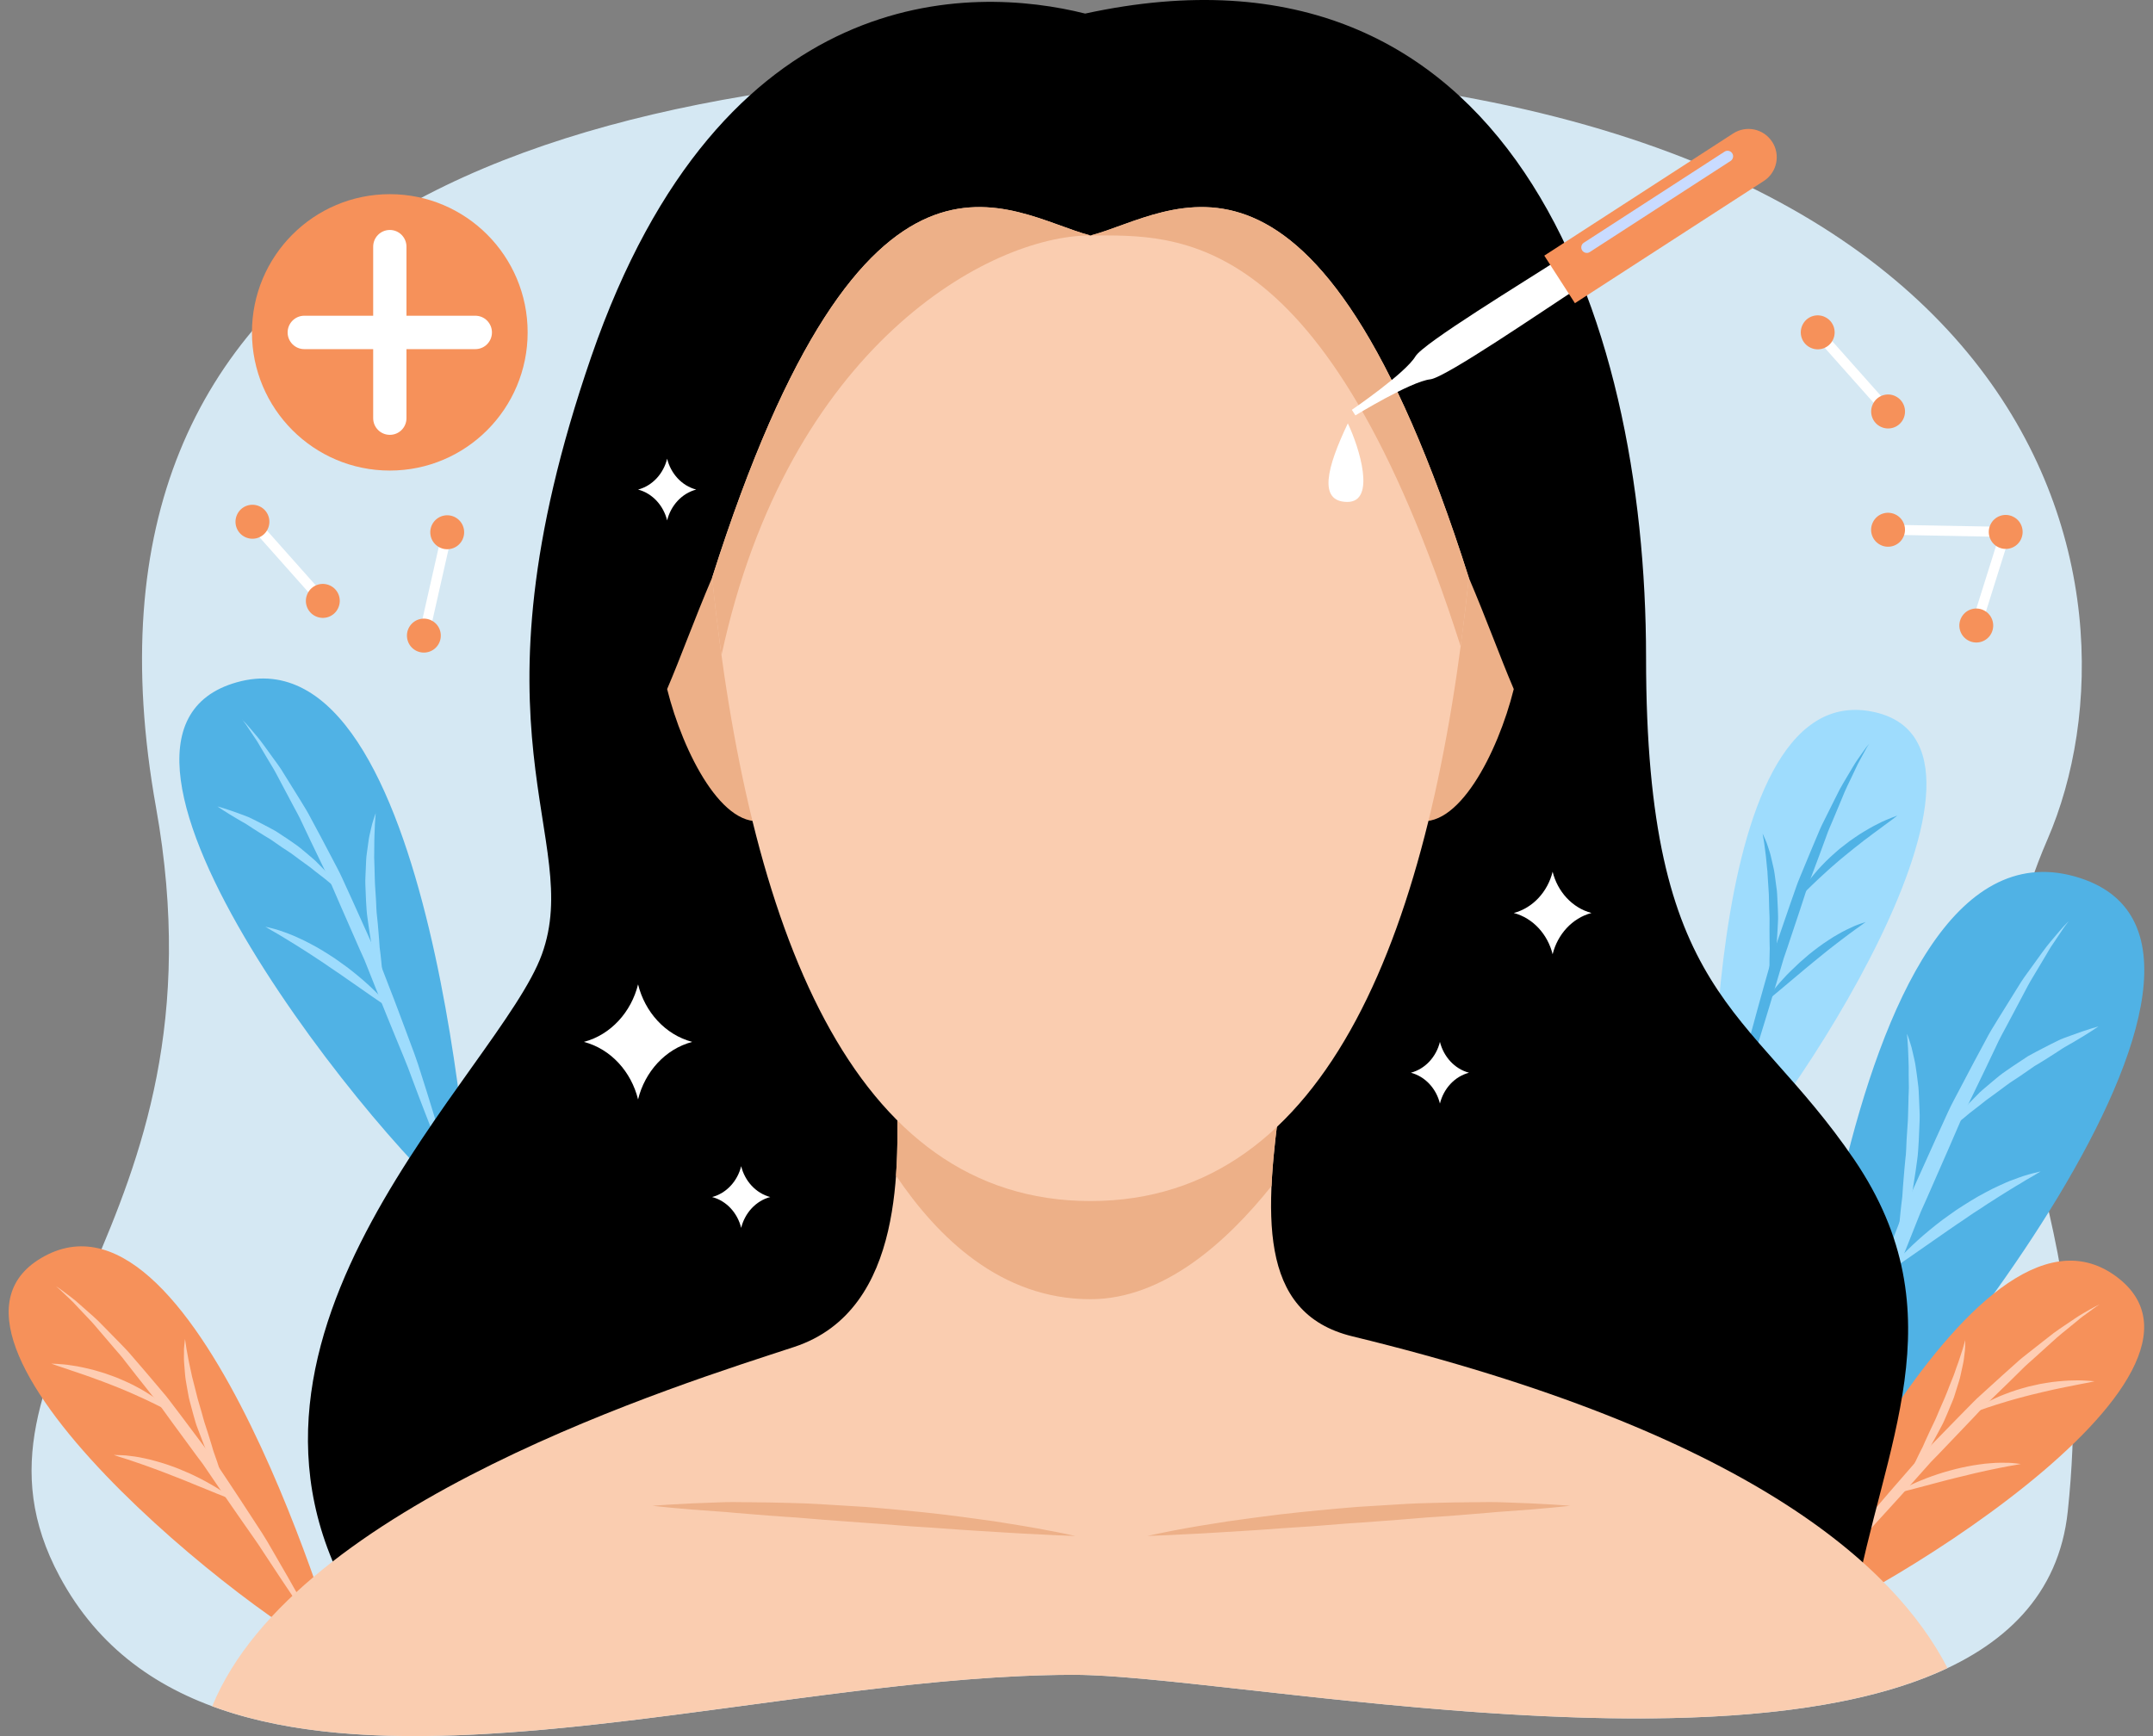
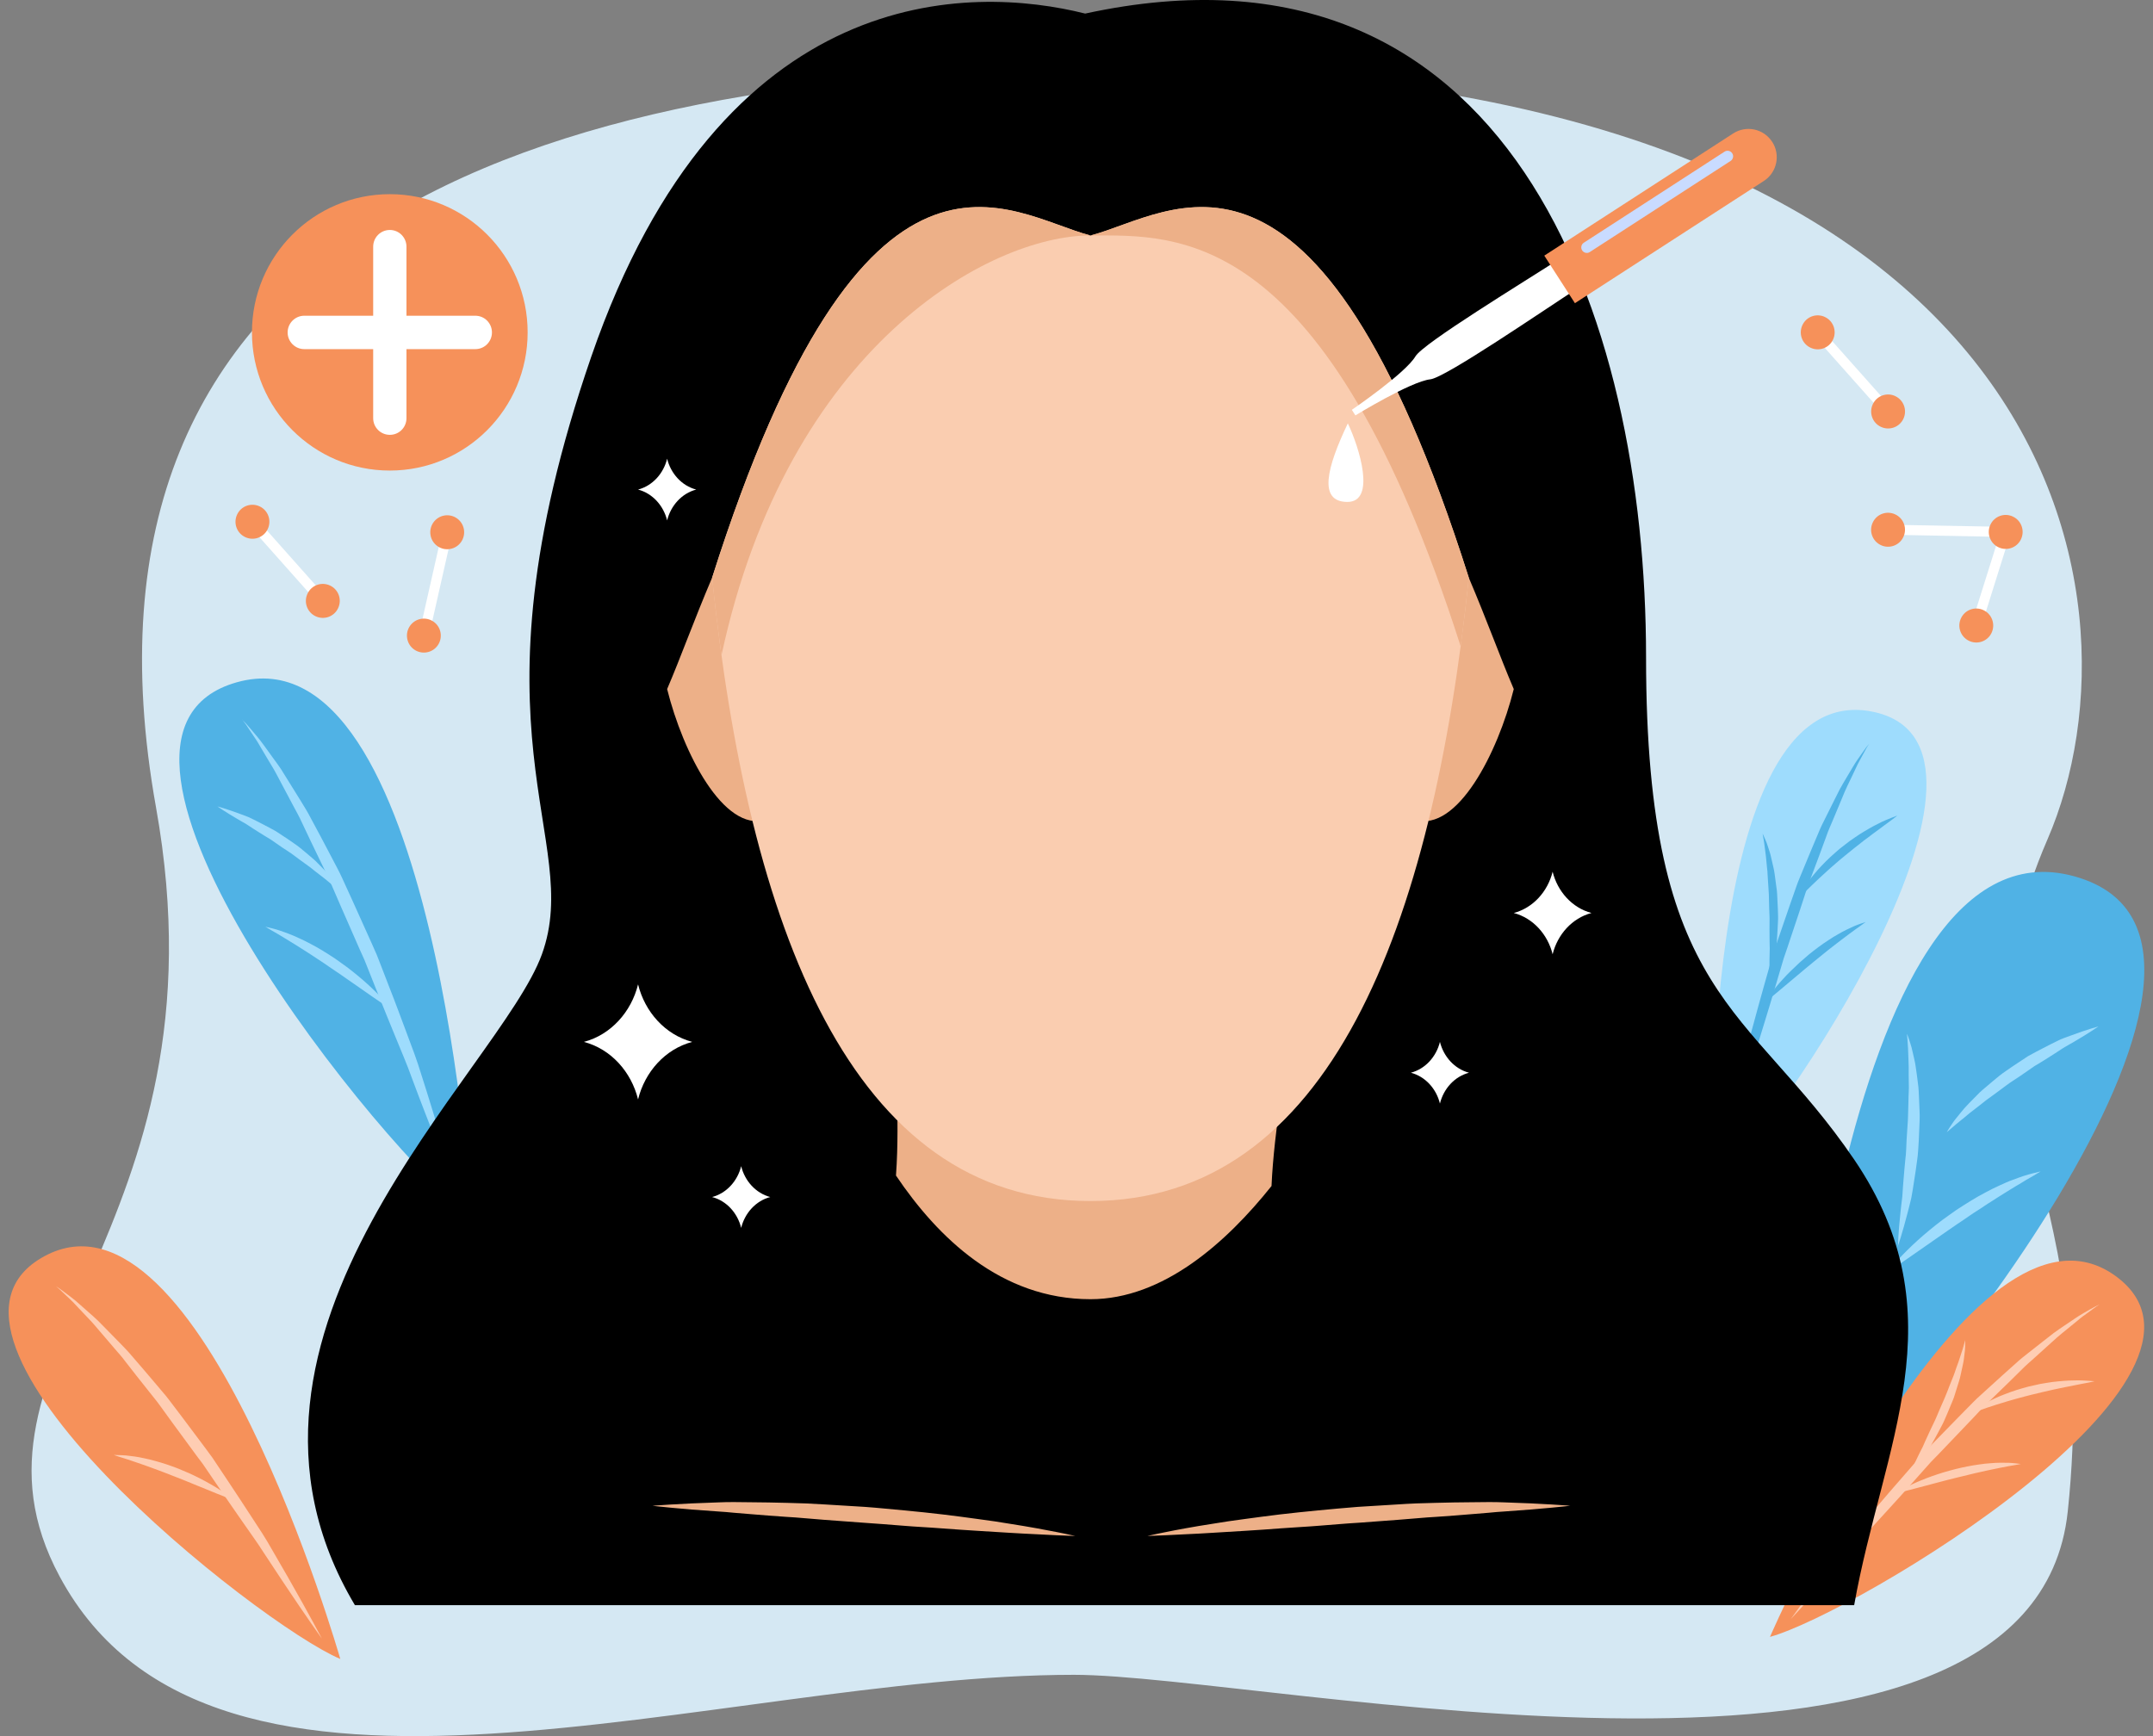
<svg xmlns="http://www.w3.org/2000/svg" width="124" height="100" viewBox="0 0 124 100" fill="none">
  <rect x="0" y="0" width="124" height="100" fill="#808080" stroke="none" />
  <g clip-path="url(#clip0_538_30645)">
    <path d="M61.847 96.469C72.946 96.469 117.053 106.308 119.091 87.057C121.179 67.354 111.791 62.501 117.923 48.349C124.055 34.194 118.507 3.716 63.787 3.931C30.247 4.058 3.102 13.636 8.986 46.508C13.366 70.995 -3.282 78.314 3.437 90.808C12.354 107.395 41.271 96.469 61.85 96.469H61.847Z" fill="#D5E8F3" />
    <path d="M103.187 87.679C103.187 87.679 105.63 46.577 119.502 50.485C132.824 54.239 109.059 83.493 103.187 87.679Z" fill="#50B2E5" />
-     <path d="M119.132 53.079C119.132 53.079 119.045 53.192 118.886 53.401C118.738 53.621 118.524 53.94 118.25 54.349C118.108 54.546 117.972 54.783 117.822 55.041C117.672 55.297 117.507 55.572 117.33 55.865C117.16 56.16 116.96 56.465 116.781 56.804C116.602 57.143 116.414 57.5 116.217 57.871C116.021 58.242 115.815 58.63 115.601 59.03C115.39 59.43 115.156 59.836 114.96 60.277C114.546 61.149 114.113 62.068 113.65 63.01C113.427 63.486 113.17 63.955 112.965 64.457C112.754 64.955 112.537 65.46 112.314 65.964C111.872 66.976 111.421 68.005 110.97 69.031L110.626 69.799L110.314 70.579C110.108 71.098 109.9 71.617 109.698 72.13C109.293 73.159 108.871 74.162 108.475 75.139C108.082 76.116 107.668 77.049 107.347 77.959C107.012 78.867 106.685 79.719 106.379 80.507C105.167 83.659 104.283 85.74 104.283 85.74C104.283 85.74 104.87 83.563 105.873 80.328C106.121 79.519 106.393 78.644 106.691 77.719C106.969 76.788 107.333 75.832 107.706 74.843C108.082 73.855 108.455 72.826 108.859 71.791C109.059 71.272 109.261 70.75 109.464 70.225L109.77 69.437L110.111 68.66C110.577 67.631 111.039 66.599 111.496 65.584C111.722 65.077 111.953 64.576 112.181 64.08C112.404 63.581 112.676 63.115 112.916 62.642C113.404 61.7 113.89 60.798 114.35 59.943C114.569 59.511 114.821 59.108 115.061 58.72C115.304 58.332 115.535 57.955 115.76 57.595C115.986 57.236 116.2 56.891 116.402 56.563C116.61 56.239 116.839 55.949 117.038 55.665C117.446 55.108 117.781 54.612 118.105 54.233C118.423 53.853 118.678 53.557 118.851 53.36C119.036 53.172 119.134 53.07 119.134 53.07L119.132 53.079Z" fill="#9EDCFD" />
    <path d="M112.129 65.206C112.129 65.206 112.149 65.168 112.19 65.101C112.23 65.032 112.291 64.933 112.375 64.811C112.459 64.69 112.557 64.533 112.693 64.377C112.823 64.214 112.968 64.032 113.135 63.837C113.306 63.646 113.497 63.449 113.705 63.243C113.809 63.139 113.913 63.032 114.023 62.921C114.133 62.814 114.257 62.718 114.376 62.614C114.621 62.411 114.867 62.191 115.13 61.982C115.39 61.771 115.679 61.591 115.957 61.394C116.24 61.205 116.524 61.02 116.804 60.834C117.093 60.669 117.391 60.521 117.671 60.373C117.952 60.223 118.229 60.089 118.49 59.959C118.747 59.823 119.016 59.744 119.253 59.652C120.207 59.295 120.86 59.121 120.86 59.121C120.86 59.121 120.297 59.515 119.432 60.017C119.325 60.081 119.212 60.144 119.094 60.211C118.978 60.278 118.854 60.342 118.735 60.426C118.495 60.582 118.244 60.75 117.981 60.913C117.715 61.075 117.449 61.252 117.165 61.414C116.897 61.6 116.625 61.788 116.353 61.976C116.081 62.162 115.792 62.333 115.535 62.53C115.278 62.73 115.015 62.913 114.766 63.098C114.639 63.191 114.517 63.281 114.396 63.368C114.28 63.461 114.165 63.55 114.052 63.64C113.826 63.814 113.612 63.98 113.416 64.133C113.228 64.296 113.049 64.44 112.89 64.568C112.728 64.695 112.598 64.811 112.485 64.907C112.375 65.006 112.279 65.075 112.222 65.13C112.161 65.183 112.129 65.212 112.129 65.212V65.206Z" fill="#9EDCFD" />
    <path d="M109.831 59.555C109.831 59.555 109.912 59.731 110.01 60.056C110.065 60.218 110.123 60.419 110.169 60.65C110.218 60.882 110.293 61.143 110.331 61.433C110.374 61.723 110.421 62.036 110.458 62.369C110.51 62.703 110.513 63.053 110.531 63.419C110.539 63.784 110.577 64.161 110.559 64.543C110.542 64.926 110.525 65.315 110.51 65.703C110.481 66.091 110.473 66.48 110.412 66.857C110.369 67.237 110.302 67.608 110.25 67.967C110.198 68.326 110.14 68.674 110.08 69.002C110.004 69.327 109.926 69.631 109.851 69.915C109.562 71.043 109.308 71.773 109.308 71.773C109.308 71.773 109.331 70.99 109.455 69.845C109.484 69.558 109.519 69.248 109.562 68.924C109.585 68.596 109.603 68.248 109.637 67.892C109.672 67.535 109.692 67.167 109.735 66.793C109.788 66.419 109.788 66.039 109.808 65.66C109.834 65.28 109.857 64.9 109.883 64.526C109.9 64.152 109.903 63.784 109.915 63.428C109.915 63.071 109.952 62.723 109.935 62.398C109.926 62.071 109.929 61.761 109.929 61.474C109.929 61.187 109.906 60.926 109.903 60.691C109.895 60.456 109.889 60.253 109.871 60.088C109.857 59.92 109.857 59.787 109.842 59.697C109.834 59.607 109.828 59.558 109.828 59.558L109.831 59.555Z" fill="#9EDCFD" />
    <path d="M108.718 73.268C108.718 73.268 109.12 72.726 109.837 72.022C110.192 71.668 110.623 71.274 111.106 70.874C111.349 70.674 111.6 70.471 111.863 70.274C112.132 70.083 112.401 69.883 112.676 69.694C112.959 69.514 113.234 69.326 113.52 69.158C113.8 68.984 114.084 68.825 114.361 68.68C114.639 68.532 114.908 68.393 115.174 68.277C115.437 68.158 115.682 68.042 115.92 67.961C116.154 67.871 116.373 67.795 116.567 67.729C116.761 67.665 116.937 67.624 117.076 67.584C117.359 67.511 117.524 67.477 117.524 67.477C117.524 67.477 117.382 67.566 117.131 67.714C117.004 67.787 116.853 67.874 116.677 67.975C116.506 68.082 116.313 68.201 116.099 68.323C115.885 68.445 115.665 68.598 115.422 68.74C115.179 68.882 114.937 69.053 114.673 69.216C114.41 69.372 114.156 69.564 113.881 69.732C113.607 69.9 113.344 70.094 113.069 70.277C112.794 70.457 112.528 70.645 112.259 70.828C111.999 71.019 111.73 71.187 111.479 71.37C110.973 71.723 110.499 72.051 110.094 72.335C109.689 72.619 109.342 72.851 109.102 73.016C108.859 73.178 108.721 73.271 108.721 73.271L108.718 73.268Z" fill="#9EDCFD" />
    <path d="M101.941 94.284C101.941 94.284 113.531 67.502 121.826 73.485C129.788 79.23 106.867 92.927 101.941 94.284Z" fill="#F6915A" />
    <path d="M120.947 75.121C120.947 75.121 120.863 75.176 120.704 75.278C120.554 75.388 120.331 75.55 120.051 75.756C119.906 75.852 119.762 75.979 119.6 76.112C119.438 76.246 119.262 76.388 119.074 76.541C118.889 76.698 118.681 76.852 118.481 77.031C118.279 77.214 118.068 77.405 117.845 77.605C117.622 77.805 117.394 78.014 117.154 78.229C116.917 78.443 116.663 78.658 116.423 78.904C115.934 79.385 115.425 79.892 114.887 80.406C114.754 80.536 114.619 80.666 114.483 80.797C114.347 80.927 114.208 81.061 114.081 81.203C113.821 81.484 113.555 81.768 113.283 82.049C112.742 82.615 112.193 83.189 111.644 83.765L111.227 84.191C111.094 84.339 110.961 84.487 110.831 84.635C110.568 84.931 110.305 85.226 110.045 85.519C109.527 86.108 109.001 86.67 108.501 87.224C108.001 87.78 107.501 88.299 107.064 88.829C106.622 89.351 106.197 89.841 105.801 90.29C105.017 91.192 104.349 91.937 103.881 92.453C103.65 92.714 103.459 92.914 103.332 93.05C103.204 93.189 103.135 93.262 103.135 93.262C103.135 93.262 103.193 93.181 103.303 93.03C103.413 92.879 103.569 92.653 103.777 92.372C104.187 91.807 104.78 91.001 105.506 90.047C105.867 89.569 106.26 89.05 106.682 88.511C107.093 87.96 107.567 87.412 108.056 86.841C108.544 86.273 109.042 85.678 109.565 85.09C109.822 84.794 110.085 84.496 110.345 84.194C110.478 84.044 110.609 83.893 110.742 83.745L111.155 83.31C111.716 82.736 112.274 82.162 112.823 81.6C113.098 81.316 113.372 81.037 113.644 80.765C113.777 80.626 113.919 80.496 114.063 80.368C114.205 80.24 114.344 80.11 114.483 79.985C115.035 79.478 115.578 78.994 116.09 78.536C116.342 78.301 116.608 78.095 116.862 77.895C117.116 77.695 117.362 77.501 117.599 77.316C117.836 77.13 118.062 76.953 118.279 76.785C118.496 76.62 118.718 76.481 118.918 76.341C119.12 76.205 119.308 76.078 119.484 75.959C119.661 75.843 119.82 75.733 119.976 75.649C120.279 75.472 120.519 75.338 120.684 75.251C120.852 75.17 120.941 75.127 120.941 75.127L120.947 75.121Z" fill="#FECDB3" />
    <path d="M113.344 81.49C113.344 81.49 113.433 81.409 113.604 81.284C113.777 81.16 114.029 80.995 114.347 80.821C114.506 80.737 114.679 80.641 114.867 80.56C115.055 80.473 115.255 80.38 115.468 80.305C115.68 80.221 115.899 80.142 116.125 80.07C116.35 79.997 116.584 79.936 116.816 79.87C117.05 79.815 117.287 79.763 117.518 79.713C117.752 79.67 117.984 79.638 118.206 79.603C118.429 79.574 118.649 79.557 118.854 79.539C119.059 79.516 119.256 79.519 119.435 79.513C119.614 79.507 119.779 79.505 119.927 79.513C120.074 79.519 120.201 79.528 120.305 79.534C120.516 79.548 120.635 79.56 120.635 79.56C120.635 79.56 120.516 79.589 120.311 79.632C120.207 79.652 120.083 79.678 119.941 79.702C119.796 79.725 119.637 79.766 119.464 79.797C119.291 79.835 119.1 79.864 118.903 79.907C118.704 79.951 118.495 79.997 118.279 80.038C118.065 80.087 117.842 80.142 117.617 80.189C117.391 80.244 117.166 80.299 116.937 80.354C116.712 80.415 116.483 80.467 116.261 80.531C116.041 80.597 115.818 80.65 115.61 80.716C115.399 80.78 115.197 80.841 115.003 80.902C114.809 80.966 114.627 81.024 114.459 81.079C114.292 81.137 114.139 81.192 114.003 81.238C113.867 81.287 113.748 81.331 113.65 81.366C113.453 81.441 113.344 81.484 113.344 81.484V81.49Z" fill="#FECDB3" />
    <path d="M113.182 77.168C113.182 77.168 113.193 77.304 113.182 77.548C113.182 77.609 113.176 77.675 113.173 77.748C113.164 77.82 113.155 77.898 113.144 77.983C113.121 78.148 113.109 78.339 113.063 78.542C113.022 78.745 112.976 78.965 112.921 79.197C112.875 79.432 112.791 79.667 112.716 79.913C112.678 80.035 112.638 80.162 112.598 80.29C112.557 80.418 112.522 80.548 112.465 80.67C112.36 80.922 112.256 81.177 112.149 81.429C112.037 81.681 111.938 81.939 111.805 82.174C111.681 82.415 111.551 82.647 111.427 82.876C111.305 83.102 111.181 83.319 111.062 83.522C110.935 83.719 110.808 83.905 110.689 84.073C110.458 84.412 110.253 84.688 110.108 84.882C109.964 85.073 109.877 85.18 109.877 85.18C109.877 85.18 109.926 85.05 110.024 84.829C110.12 84.609 110.261 84.299 110.441 83.931C110.53 83.748 110.626 83.548 110.736 83.342C110.831 83.131 110.926 82.902 111.036 82.676C111.143 82.447 111.25 82.206 111.369 81.966C111.49 81.731 111.586 81.476 111.693 81.229C111.8 80.983 111.909 80.734 112.016 80.49C112.12 80.246 112.21 80 112.303 79.765C112.349 79.647 112.392 79.531 112.441 79.42C112.491 79.307 112.531 79.197 112.569 79.087C112.641 78.867 112.719 78.661 112.788 78.469C112.858 78.278 112.907 78.099 112.962 77.942C112.988 77.864 113.011 77.788 113.034 77.722C113.054 77.652 113.072 77.588 113.089 77.533C113.118 77.417 113.15 77.327 113.164 77.266C113.182 77.203 113.19 77.171 113.19 77.171L113.182 77.168Z" fill="#FECDB3" />
    <path d="M109.117 86.034C109.117 86.034 109.215 85.967 109.397 85.866C109.576 85.764 109.839 85.625 110.163 85.478C110.325 85.405 110.499 85.324 110.689 85.251C110.877 85.173 111.077 85.095 111.288 85.022C111.496 84.95 111.713 84.875 111.938 84.808C112.164 84.744 112.389 84.677 112.621 84.62C112.852 84.567 113.08 84.506 113.312 84.466C113.54 84.422 113.769 84.382 113.988 84.353C114.208 84.321 114.422 84.295 114.627 84.283C114.83 84.269 115.023 84.251 115.203 84.254C115.382 84.254 115.544 84.254 115.688 84.257C115.833 84.26 115.96 84.277 116.064 84.286C116.272 84.306 116.388 84.324 116.388 84.324C116.388 84.324 116.272 84.35 116.067 84.385C115.966 84.402 115.844 84.422 115.703 84.448C115.564 84.477 115.405 84.509 115.234 84.538C115.064 84.567 114.879 84.617 114.682 84.651C114.486 84.686 114.283 84.741 114.069 84.785C113.855 84.825 113.638 84.889 113.416 84.938C113.193 84.988 112.968 85.049 112.742 85.101C112.517 85.153 112.291 85.214 112.071 85.269C111.852 85.333 111.629 85.379 111.421 85.44C111.21 85.498 111.005 85.547 110.811 85.602C110.617 85.654 110.432 85.701 110.264 85.747C109.926 85.837 109.64 85.909 109.438 85.959C109.235 86.008 109.122 86.034 109.122 86.034H109.117Z" fill="#FECDB3" />
    <path d="M27.156 70.108C27.156 70.108 25.132 36.061 13.64 39.299C2.605 42.407 22.291 66.641 27.156 70.108Z" fill="#50B2E5" />
    <path d="M13.95 41.448C13.95 41.448 14.022 41.541 14.152 41.715C14.273 41.898 14.453 42.161 14.678 42.501C14.797 42.666 14.907 42.863 15.031 43.074C15.155 43.286 15.291 43.512 15.436 43.756C15.577 43.999 15.742 44.251 15.892 44.532C16.04 44.814 16.196 45.109 16.361 45.417C16.526 45.724 16.693 46.046 16.87 46.376C17.046 46.707 17.24 47.043 17.402 47.408C17.746 48.13 18.101 48.892 18.486 49.675C18.671 50.069 18.882 50.458 19.052 50.872C19.229 51.284 19.408 51.701 19.593 52.122C19.96 52.959 20.333 53.812 20.706 54.661L20.992 55.296L21.25 55.942C21.42 56.371 21.591 56.8 21.761 57.226C22.097 58.079 22.447 58.911 22.773 59.719C23.1 60.528 23.441 61.302 23.707 62.056C23.985 62.807 24.256 63.514 24.508 64.166C25.511 66.778 26.245 68.5 26.245 68.5C26.245 68.5 25.76 66.697 24.93 64.018C24.725 63.349 24.499 62.621 24.254 61.859C24.022 61.088 23.722 60.296 23.412 59.476C23.103 58.656 22.794 57.803 22.455 56.948C22.291 56.519 22.123 56.087 21.955 55.652L21.701 55L21.417 54.357C21.033 53.504 20.648 52.649 20.27 51.809C20.082 51.388 19.891 50.974 19.7 50.562C19.515 50.15 19.29 49.762 19.093 49.371C18.688 48.591 18.286 47.843 17.905 47.136C17.723 46.776 17.514 46.446 17.315 46.121C17.115 45.799 16.922 45.489 16.737 45.191C16.552 44.892 16.372 44.608 16.205 44.335C16.031 44.066 15.843 43.825 15.678 43.593C15.34 43.132 15.063 42.721 14.794 42.408C14.531 42.092 14.32 41.848 14.175 41.686C14.022 41.529 13.941 41.445 13.941 41.445L13.95 41.448Z" fill="#9EDCFD" />
    <path d="M19.749 51.49C19.749 51.49 19.732 51.461 19.697 51.403C19.665 51.345 19.613 51.264 19.544 51.163C19.474 51.061 19.393 50.931 19.281 50.803C19.174 50.67 19.052 50.516 18.913 50.357C18.772 50.2 18.613 50.035 18.442 49.864C18.355 49.777 18.269 49.69 18.179 49.597C18.09 49.508 17.985 49.429 17.887 49.342C17.685 49.174 17.48 48.992 17.263 48.82C17.046 48.647 16.806 48.496 16.578 48.333C16.343 48.177 16.106 48.023 15.875 47.87C15.635 47.733 15.389 47.612 15.158 47.487C14.927 47.362 14.695 47.252 14.481 47.145C14.268 47.032 14.045 46.968 13.851 46.89C13.062 46.594 12.521 46.449 12.521 46.449C12.521 46.449 12.987 46.777 13.704 47.191C13.793 47.243 13.886 47.299 13.984 47.354C14.082 47.409 14.184 47.461 14.279 47.531C14.479 47.661 14.684 47.8 14.903 47.933C15.123 48.067 15.346 48.215 15.58 48.348C15.803 48.502 16.028 48.658 16.254 48.815C16.479 48.968 16.716 49.107 16.93 49.273C17.144 49.438 17.361 49.589 17.569 49.742C17.673 49.818 17.774 49.893 17.876 49.965C17.974 50.044 18.066 50.116 18.159 50.192C18.347 50.337 18.523 50.473 18.688 50.6C18.844 50.734 18.992 50.855 19.125 50.96C19.258 51.064 19.367 51.163 19.46 51.241C19.55 51.322 19.631 51.38 19.677 51.426C19.726 51.47 19.752 51.493 19.752 51.493L19.749 51.49Z" fill="#9EDCFD" />
-     <path d="M21.652 46.812C21.652 46.812 21.585 46.957 21.504 47.23C21.458 47.366 21.412 47.531 21.371 47.723C21.331 47.914 21.27 48.132 21.235 48.369C21.201 48.607 21.163 48.868 21.128 49.143C21.085 49.419 21.082 49.711 21.068 50.013C21.062 50.314 21.03 50.627 21.042 50.943C21.056 51.259 21.07 51.581 21.082 51.903C21.105 52.225 21.114 52.546 21.163 52.859C21.201 53.175 21.253 53.483 21.296 53.778C21.339 54.077 21.389 54.364 21.438 54.636C21.498 54.906 21.565 55.158 21.626 55.393C21.866 56.326 22.077 56.932 22.077 56.932C22.077 56.932 22.059 56.283 21.955 55.335C21.932 55.097 21.903 54.842 21.866 54.573C21.845 54.3 21.831 54.013 21.802 53.717C21.776 53.422 21.756 53.117 21.718 52.807C21.675 52.497 21.675 52.181 21.657 51.868C21.637 51.552 21.617 51.239 21.597 50.929C21.582 50.619 21.579 50.314 21.571 50.019C21.571 49.723 21.539 49.436 21.553 49.166C21.559 48.897 21.559 48.639 21.559 48.401C21.559 48.163 21.579 47.946 21.582 47.755C21.588 47.56 21.594 47.392 21.608 47.253C21.623 47.114 21.62 47.004 21.631 46.928C21.64 46.853 21.643 46.812 21.643 46.812H21.652Z" fill="#9EDCFD" />
    <path d="M22.574 58.173C22.574 58.173 22.241 57.724 21.648 57.142C21.354 56.849 20.998 56.521 20.596 56.191C20.397 56.026 20.186 55.857 19.969 55.695C19.746 55.536 19.523 55.37 19.298 55.214C19.064 55.066 18.835 54.907 18.601 54.77C18.37 54.628 18.136 54.495 17.904 54.376C17.676 54.254 17.451 54.138 17.231 54.043C17.014 53.944 16.809 53.849 16.612 53.779C16.419 53.704 16.236 53.643 16.077 53.588C15.918 53.532 15.771 53.501 15.655 53.469C15.421 53.408 15.285 53.379 15.285 53.379C15.285 53.379 15.404 53.454 15.612 53.576C15.716 53.637 15.843 53.709 15.988 53.791C16.129 53.877 16.291 53.979 16.468 54.08C16.644 54.182 16.826 54.309 17.029 54.425C17.228 54.544 17.43 54.686 17.647 54.817C17.864 54.947 18.078 55.104 18.303 55.246C18.529 55.385 18.749 55.547 18.974 55.698C19.2 55.846 19.422 56.002 19.645 56.153C19.859 56.312 20.084 56.452 20.29 56.602C20.709 56.895 21.102 57.168 21.438 57.402C21.773 57.637 22.059 57.831 22.259 57.965C22.461 58.098 22.577 58.176 22.577 58.176L22.574 58.173Z" fill="#9EDCFD" />
    <path d="M19.599 95.556C19.599 95.556 11.559 67.496 2.564 72.354C-6.074 77.018 14.889 93.573 19.599 95.556Z" fill="#F6915A" />
    <path d="M3.224 74.09C3.224 74.09 3.302 74.154 3.443 74.275C3.579 74.406 3.779 74.594 4.03 74.832C4.16 74.948 4.29 75.09 4.432 75.244C4.577 75.397 4.733 75.559 4.898 75.736C5.062 75.916 5.247 76.093 5.424 76.302C5.6 76.507 5.785 76.728 5.979 76.951C6.173 77.177 6.375 77.415 6.583 77.658C6.791 77.902 7.017 78.145 7.219 78.421C7.641 78.96 8.081 79.531 8.549 80.111C8.665 80.256 8.783 80.403 8.899 80.551C9.017 80.699 9.136 80.847 9.246 81.006C9.468 81.32 9.697 81.635 9.928 81.948C10.391 82.58 10.862 83.221 11.333 83.862L11.692 84.34C11.805 84.505 11.917 84.668 12.027 84.833C12.25 85.16 12.472 85.488 12.692 85.81C13.132 86.459 13.58 87.088 14.002 87.703C14.424 88.317 14.855 88.9 15.219 89.48C15.592 90.053 15.95 90.593 16.283 91.091C16.945 92.088 17.509 92.912 17.908 93.486C18.104 93.776 18.266 93.996 18.373 94.15C18.483 94.303 18.541 94.384 18.541 94.384C18.541 94.384 18.495 94.297 18.405 94.132C18.315 93.967 18.188 93.723 18.02 93.416C17.685 92.802 17.202 91.926 16.607 90.888C16.309 90.367 15.985 89.804 15.638 89.21C15.303 88.61 14.904 88.004 14.49 87.378C14.077 86.752 13.661 86.097 13.221 85.445C13.001 85.117 12.782 84.786 12.562 84.456C12.449 84.291 12.339 84.123 12.229 83.957L11.874 83.473C11.394 82.833 10.914 82.192 10.44 81.56C10.206 81.244 9.969 80.934 9.732 80.627C9.616 80.47 9.492 80.325 9.367 80.18C9.246 80.035 9.122 79.89 9 79.745C8.517 79.168 8.04 78.621 7.592 78.099C7.372 77.835 7.135 77.594 6.91 77.363C6.681 77.131 6.465 76.907 6.254 76.693C6.042 76.478 5.84 76.273 5.649 76.078C5.456 75.887 5.253 75.722 5.071 75.557C4.889 75.394 4.718 75.244 4.559 75.104C4.4 74.965 4.256 74.835 4.114 74.733C3.834 74.519 3.614 74.356 3.464 74.246C3.307 74.145 3.224 74.09 3.224 74.09Z" fill="#FECDB3" />
-     <path d="M9.94 81.396C9.94 81.396 9.862 81.304 9.708 81.159C9.555 81.014 9.327 80.817 9.032 80.605C8.884 80.501 8.725 80.385 8.549 80.278C8.376 80.167 8.188 80.051 7.988 79.947C7.792 79.837 7.583 79.73 7.367 79.631C7.153 79.53 6.927 79.44 6.707 79.344C6.482 79.26 6.256 79.176 6.031 79.1C5.805 79.028 5.58 78.967 5.363 78.903C5.146 78.846 4.932 78.799 4.73 78.756C4.53 78.706 4.334 78.683 4.157 78.654C3.981 78.625 3.816 78.599 3.672 78.59C3.524 78.576 3.397 78.57 3.293 78.561C3.082 78.547 2.963 78.547 2.963 78.547C2.963 78.547 3.076 78.593 3.276 78.66C3.374 78.692 3.495 78.735 3.631 78.779C3.77 78.819 3.923 78.88 4.091 78.935C4.259 78.996 4.444 79.048 4.634 79.118C4.825 79.188 5.028 79.26 5.236 79.327C5.444 79.402 5.655 79.486 5.875 79.561C6.089 79.645 6.308 79.73 6.528 79.814C6.745 79.903 6.965 79.985 7.176 80.077C7.387 80.173 7.601 80.251 7.797 80.347C7.997 80.437 8.193 80.524 8.376 80.611C8.558 80.698 8.731 80.782 8.89 80.857C9.049 80.936 9.194 81.011 9.324 81.075C9.451 81.141 9.564 81.199 9.656 81.249C9.841 81.35 9.945 81.405 9.945 81.405L9.94 81.396Z" fill="#FECDB3" />
-     <path d="M10.659 77.129C10.659 77.129 10.631 77.262 10.613 77.506C10.607 77.567 10.602 77.633 10.596 77.706C10.596 77.778 10.596 77.856 10.596 77.941C10.596 78.109 10.587 78.3 10.605 78.506C10.619 78.712 10.636 78.938 10.659 79.173C10.677 79.41 10.726 79.654 10.769 79.912C10.793 80.039 10.816 80.17 10.839 80.3C10.865 80.431 10.882 80.567 10.923 80.694C10.992 80.958 11.064 81.222 11.137 81.489C11.215 81.752 11.278 82.022 11.382 82.274C11.475 82.529 11.576 82.776 11.666 83.016C11.755 83.257 11.851 83.489 11.943 83.706C12.044 83.918 12.146 84.118 12.241 84.3C12.429 84.669 12.594 84.967 12.712 85.176C12.831 85.385 12.903 85.501 12.903 85.501C12.903 85.501 12.871 85.367 12.802 85.135C12.735 84.903 12.634 84.576 12.504 84.19C12.441 83.999 12.368 83.787 12.287 83.57C12.221 83.347 12.154 83.109 12.076 82.868C11.998 82.625 11.926 82.376 11.839 82.124C11.749 81.874 11.689 81.611 11.614 81.353C11.538 81.094 11.46 80.834 11.388 80.579C11.319 80.323 11.261 80.068 11.197 79.822C11.165 79.7 11.137 79.578 11.105 79.46C11.07 79.344 11.044 79.225 11.024 79.112C10.98 78.886 10.931 78.668 10.885 78.471C10.842 78.274 10.816 78.088 10.784 77.926C10.769 77.845 10.755 77.769 10.741 77.697C10.729 77.627 10.72 77.561 10.712 77.503C10.697 77.384 10.677 77.291 10.671 77.228C10.662 77.164 10.659 77.129 10.659 77.129Z" fill="#FECDB3" />
    <path d="M13.548 86.447C13.548 86.447 13.458 86.369 13.29 86.244C13.126 86.119 12.883 85.948 12.579 85.76C12.429 85.667 12.267 85.563 12.088 85.467C11.911 85.366 11.723 85.261 11.524 85.163C11.327 85.061 11.119 84.96 10.908 84.864C10.694 84.774 10.477 84.679 10.258 84.589C10.035 84.508 9.815 84.418 9.593 84.348C9.37 84.276 9.15 84.206 8.936 84.151C8.722 84.09 8.514 84.038 8.312 83.998C8.112 83.957 7.924 83.916 7.745 83.893C7.569 83.867 7.407 83.85 7.262 83.835C7.118 83.821 6.991 83.821 6.887 83.815C6.678 83.806 6.56 83.809 6.56 83.809C6.56 83.809 6.673 83.85 6.869 83.913C6.967 83.945 7.086 83.98 7.225 84.024C7.361 84.07 7.511 84.122 7.679 84.174C7.846 84.224 8.023 84.299 8.211 84.357C8.401 84.418 8.595 84.499 8.8 84.569C9.006 84.635 9.214 84.728 9.428 84.803C9.642 84.882 9.856 84.972 10.072 85.053C10.289 85.134 10.506 85.224 10.717 85.308C10.925 85.4 11.139 85.473 11.339 85.563C11.538 85.647 11.738 85.722 11.923 85.8C12.108 85.876 12.284 85.948 12.446 86.015C12.77 86.148 13.045 86.256 13.238 86.331C13.432 86.406 13.542 86.447 13.542 86.447H13.548Z" fill="#FECDB3" />
    <path d="M98.642 68.3C98.642 68.3 97.706 39.12 107.752 40.975C117.4 42.758 102.519 64.963 98.642 68.3Z" fill="#9EDCFD" />
    <path d="M107.657 42.832C107.657 42.832 107.602 42.916 107.504 43.075C107.414 43.241 107.281 43.481 107.116 43.786C107.03 43.934 106.949 44.11 106.859 44.302C106.769 44.49 106.671 44.696 106.567 44.916C106.466 45.137 106.344 45.363 106.24 45.615C106.136 45.867 106.026 46.131 105.911 46.406C105.795 46.682 105.676 46.969 105.552 47.264C105.428 47.56 105.289 47.861 105.179 48.186C104.942 48.83 104.696 49.508 104.43 50.204C104.364 50.378 104.297 50.554 104.231 50.731C104.162 50.908 104.095 51.085 104.04 51.27C103.924 51.636 103.803 52.007 103.679 52.378C103.43 53.12 103.179 53.877 102.927 54.63L102.733 55.195C102.676 55.387 102.621 55.578 102.563 55.767C102.45 56.146 102.337 56.526 102.227 56.903C102.008 57.657 101.776 58.39 101.56 59.106C101.346 59.822 101.114 60.506 100.947 61.173C100.767 61.834 100.594 62.46 100.429 63.034C100.105 64.185 99.819 65.144 99.614 65.814C99.513 66.15 99.429 66.411 99.374 66.591C99.316 66.77 99.287 66.866 99.287 66.866C99.287 66.866 99.305 66.767 99.339 66.585C99.374 66.402 99.42 66.13 99.487 65.785C99.617 65.098 99.81 64.118 100.059 62.944C100.183 62.355 100.316 61.721 100.467 61.048C100.603 60.373 100.796 59.674 100.999 58.949C101.198 58.228 101.395 57.477 101.614 56.72C101.721 56.34 101.831 55.961 101.938 55.575C101.993 55.384 102.048 55.193 102.103 54.998L102.294 54.43C102.554 53.671 102.814 52.914 103.072 52.169C103.199 51.795 103.329 51.427 103.459 51.062C103.52 50.879 103.595 50.699 103.667 50.526C103.739 50.349 103.812 50.172 103.884 50.001C104.167 49.305 104.454 48.635 104.72 48.001C104.847 47.682 104.997 47.38 105.145 47.09C105.289 46.8 105.431 46.519 105.564 46.25C105.7 45.98 105.827 45.725 105.951 45.479C106.078 45.235 106.22 45.015 106.341 44.803C106.466 44.594 106.581 44.397 106.691 44.215C106.801 44.035 106.897 43.867 107.004 43.722C107.206 43.432 107.365 43.209 107.475 43.058C107.593 42.913 107.657 42.835 107.657 42.835V42.832Z" fill="#50B2E5" />
    <path d="M103.499 51.849C103.499 51.849 103.546 51.736 103.647 51.551C103.751 51.365 103.907 51.107 104.121 50.815C104.231 50.67 104.343 50.51 104.482 50.354C104.615 50.194 104.757 50.026 104.916 49.864C105.072 49.699 105.237 49.533 105.41 49.371C105.584 49.209 105.769 49.055 105.951 48.893C106.139 48.742 106.33 48.594 106.52 48.452C106.714 48.313 106.911 48.185 107.096 48.058C107.287 47.936 107.475 47.826 107.654 47.722C107.83 47.614 108.009 47.53 108.168 47.449C108.327 47.368 108.475 47.292 108.614 47.237C108.75 47.179 108.868 47.133 108.966 47.093C109.163 47.014 109.276 46.977 109.276 46.977C109.276 46.977 109.183 47.055 109.016 47.179C108.932 47.24 108.831 47.319 108.712 47.403C108.593 47.484 108.466 47.588 108.322 47.693C108.18 47.8 108.021 47.91 107.859 48.032C107.7 48.156 107.529 48.287 107.35 48.414C107.177 48.551 107 48.696 106.815 48.835C106.636 48.98 106.454 49.127 106.272 49.275C106.093 49.426 105.908 49.571 105.737 49.725C105.566 49.881 105.387 50.02 105.228 50.174C105.066 50.322 104.907 50.464 104.76 50.603C104.612 50.742 104.474 50.876 104.346 50.997C104.219 51.122 104.104 51.235 103.999 51.336C103.898 51.441 103.809 51.528 103.736 51.603C103.592 51.754 103.508 51.841 103.508 51.841L103.499 51.849Z" fill="#50B2E5" />
    <path d="M101.51 48.012C101.51 48.012 101.58 48.131 101.669 48.357C101.692 48.412 101.718 48.475 101.747 48.542C101.77 48.612 101.796 48.684 101.822 48.765C101.872 48.925 101.941 49.105 101.987 49.307C102.036 49.508 102.088 49.728 102.138 49.96C102.195 50.192 102.221 50.441 102.256 50.696C102.274 50.824 102.291 50.954 102.308 51.087C102.326 51.218 102.349 51.354 102.352 51.487C102.363 51.76 102.378 52.035 102.392 52.311C102.398 52.586 102.421 52.861 102.398 53.134C102.389 53.404 102.369 53.67 102.354 53.928C102.343 54.186 102.323 54.433 102.3 54.67C102.268 54.905 102.233 55.125 102.198 55.328C102.132 55.737 102.065 56.073 102.016 56.308C101.967 56.543 101.932 56.676 101.932 56.676C101.932 56.676 101.924 56.537 101.918 56.297C101.912 56.056 101.906 55.714 101.912 55.305C101.912 55.102 101.918 54.882 101.927 54.647C101.924 54.415 101.912 54.169 101.915 53.914C101.915 53.659 101.909 53.398 101.915 53.131C101.924 52.864 101.903 52.595 101.895 52.325C101.886 52.056 101.88 51.783 101.875 51.519C101.863 51.255 101.84 50.995 101.825 50.742C101.817 50.615 101.808 50.493 101.802 50.371C101.802 50.25 101.788 50.131 101.773 50.015C101.747 49.786 101.727 49.566 101.71 49.363C101.69 49.16 101.658 48.977 101.64 48.812C101.629 48.728 101.62 48.652 101.611 48.583C101.6 48.513 101.588 48.447 101.58 48.389C101.559 48.273 101.548 48.177 101.533 48.113C101.522 48.049 101.513 48.015 101.513 48.015L101.51 48.012Z" fill="#50B2E5" />
    <path d="M101.614 57.767C101.614 57.767 101.675 57.665 101.797 57.494C101.915 57.323 102.094 57.086 102.323 56.813C102.436 56.677 102.56 56.529 102.702 56.381C102.837 56.23 102.985 56.074 103.147 55.92C103.306 55.764 103.471 55.604 103.641 55.448C103.817 55.294 103.994 55.138 104.176 54.984C104.364 54.839 104.543 54.685 104.737 54.549C104.925 54.41 105.113 54.277 105.301 54.158C105.486 54.033 105.668 53.92 105.847 53.822C106.026 53.72 106.191 53.624 106.353 53.549C106.512 53.471 106.662 53.404 106.795 53.343C106.928 53.285 107.05 53.245 107.145 53.21C107.342 53.14 107.455 53.105 107.455 53.105C107.455 53.105 107.359 53.178 107.191 53.3C107.108 53.361 107.006 53.43 106.888 53.514C106.772 53.601 106.645 53.697 106.5 53.798C106.359 53.897 106.211 54.022 106.049 54.137C105.888 54.253 105.726 54.392 105.552 54.52C105.376 54.648 105.208 54.798 105.026 54.938C104.847 55.077 104.67 55.23 104.488 55.375C104.306 55.52 104.13 55.671 103.953 55.816C103.783 55.967 103.601 56.106 103.439 56.248C103.274 56.39 103.109 56.523 102.956 56.654C102.803 56.784 102.655 56.906 102.522 57.019C102.253 57.248 102.025 57.433 101.866 57.564C101.704 57.694 101.612 57.77 101.612 57.77L101.614 57.767Z" fill="#50B2E5" />
    <path d="M62.5 0.782C55.998 -0.847 41.574 -1.256 34.054 20.543C26.537 42.34 33.647 48.247 31.209 54.972C28.772 61.695 11.096 76.769 20.44 92.457H106.789C108.414 83.291 112.884 75.754 106.789 66.788C100.695 57.825 94.803 57.619 94.803 37.861C94.803 18.103 86.881 -4.514 62.5 0.782Z" fill="black" />
-     <path d="M77.889 76.973C72.356 75.628 72.862 69.793 73.775 63.07H51.681C51.681 66.737 52.239 75.445 45.737 77.585C39.258 79.715 17.031 86.565 12.223 98.279C25.002 103.01 45.919 96.47 61.847 96.47C70.445 96.47 98.853 102.372 112.164 96.079C109.096 90.139 100.646 82.501 77.889 76.973Z" fill="#FACDB0" />
    <path d="M73.232 68.314C73.304 66.682 73.524 64.911 73.773 63.07H51.679C51.679 64.233 51.734 65.905 51.603 67.711C54.012 71.285 57.649 74.834 62.804 74.834C66.99 74.834 70.639 71.564 73.232 68.314Z" fill="#EDB088" />
    <path d="M41.013 33.273C39.947 35.781 39.224 37.819 38.423 39.691C39.336 43.358 41.672 47.941 44.113 47.228C44.113 43.156 42.488 36.024 41.013 33.273Z" fill="#EDB088" />
    <path d="M84.594 33.273C85.661 35.781 86.383 37.819 87.184 39.691C86.271 43.358 83.935 47.941 81.495 47.228C81.495 43.156 83.119 36.024 84.594 33.273Z" fill="#EDB088" />
    <path d="M62.804 13.567C58.08 12.344 49.851 5.471 41.013 33.276C43.095 53.342 48.987 69.18 62.804 69.18C76.62 69.18 82.512 53.342 84.594 33.276C75.756 5.468 67.528 12.344 62.804 13.567Z" fill="#FACDB0" />
    <path d="M84.126 37.229C84.16 36.942 84.198 36.664 84.236 36.388C84.366 35.362 84.487 34.324 84.594 33.272C75.756 5.464 67.528 12.34 62.804 13.563C67.831 13.563 76.34 12.92 84.126 37.229Z" fill="#EDB088" />
    <path d="M41.013 33.274C41.169 34.79 41.349 36.28 41.554 37.741C45.396 19.905 57.016 13.562 62.806 13.562C58.082 12.339 49.854 5.466 41.016 33.271L41.013 33.274Z" fill="#EDB088" />
    <path d="M66.082 88.471C66.082 88.471 66.174 88.451 66.351 88.413C66.527 88.375 66.785 88.314 67.111 88.254C67.768 88.12 68.71 87.943 69.843 87.769C70.41 87.677 71.023 87.578 71.676 87.497C72.327 87.41 73.015 87.314 73.726 87.23C74.437 87.149 75.175 87.068 75.923 86.998C76.675 86.932 77.436 86.851 78.199 86.796C78.962 86.749 79.725 86.703 80.477 86.656C81.229 86.604 81.969 86.578 82.686 86.564C83.403 86.54 84.097 86.537 84.756 86.529C85.412 86.523 86.034 86.508 86.609 86.535C88.907 86.604 90.434 86.732 90.434 86.732C90.434 86.732 88.907 86.911 86.626 87.062C86.34 87.08 86.045 87.103 85.736 87.135C85.429 87.161 85.111 87.187 84.785 87.213C84.131 87.265 83.443 87.326 82.732 87.37C82.018 87.407 81.284 87.488 80.535 87.54C79.786 87.596 79.028 87.653 78.268 87.709C77.508 87.752 76.747 87.825 76.001 87.88C75.253 87.943 74.515 87.975 73.804 88.03C72.379 88.143 71.046 88.213 69.904 88.285C69.332 88.323 68.808 88.349 68.343 88.37C67.877 88.393 67.473 88.413 67.137 88.43C66.467 88.457 66.085 88.471 66.085 88.471H66.082Z" fill="#EDB088" />
    <path d="M61.931 88.472C61.931 88.472 61.549 88.458 60.878 88.432C60.543 88.414 60.138 88.394 59.673 88.371C59.207 88.348 58.681 88.324 58.111 88.287C56.969 88.214 55.634 88.142 54.208 88.032C53.497 87.974 52.757 87.945 52.011 87.881C51.262 87.826 50.505 87.756 49.745 87.71C48.984 87.652 48.224 87.597 47.478 87.542C46.729 87.49 45.995 87.408 45.283 87.371C44.572 87.327 43.881 87.266 43.231 87.214C42.904 87.188 42.586 87.159 42.28 87.136C41.973 87.104 41.675 87.081 41.389 87.063C39.108 86.916 37.581 86.733 37.581 86.733C37.581 86.733 39.108 86.605 41.407 86.536C41.982 86.507 42.603 86.524 43.26 86.53C43.916 86.539 44.61 86.542 45.33 86.565C46.047 86.579 46.787 86.608 47.539 86.658C48.29 86.704 49.053 86.75 49.817 86.797C50.58 86.852 51.34 86.933 52.089 87C52.838 87.066 53.575 87.15 54.286 87.231C54.998 87.313 55.686 87.411 56.336 87.498C56.99 87.579 57.603 87.678 58.169 87.771C59.303 87.948 60.245 88.124 60.901 88.255C61.231 88.316 61.488 88.377 61.662 88.414C61.838 88.452 61.931 88.472 61.931 88.472Z" fill="#EDB088" />
    <path d="M22.45 27.104C26.834 27.104 30.389 23.54 30.389 19.144C30.389 14.748 26.834 11.184 22.45 11.184C18.065 11.184 14.511 14.748 14.511 19.144C14.511 23.54 18.065 27.104 22.45 27.104Z" fill="#F6915A" />
    <path d="M27.376 18.186H23.41V14.209C23.41 13.678 22.982 13.246 22.453 13.246C21.923 13.246 21.493 13.675 21.493 14.209V18.186H17.526C16.997 18.186 16.566 18.618 16.566 19.148C16.566 19.678 16.994 20.11 17.526 20.11H21.493V24.088C21.493 24.618 21.921 25.047 22.453 25.047C22.985 25.047 23.41 24.618 23.41 24.088V20.11H27.376C27.905 20.11 28.333 19.681 28.333 19.148C28.333 18.615 27.905 18.186 27.376 18.186Z" fill="white" />
    <path d="M36.749 56.699C36.359 58.285 35.188 59.601 33.629 60.013C35.191 60.424 36.359 61.74 36.749 63.326C37.139 61.74 38.31 60.424 39.868 60.013C38.307 59.601 37.139 58.285 36.749 56.699Z" fill="white" />
    <path d="M89.422 50.211C89.142 51.347 88.303 52.292 87.185 52.588C88.303 52.884 89.142 53.829 89.422 54.965C89.703 53.829 90.541 52.884 91.66 52.588C90.541 52.292 89.703 51.347 89.422 50.211Z" fill="white" />
    <path d="M82.932 60.012C82.724 60.861 82.096 61.568 81.258 61.789C82.096 62.009 82.724 62.716 82.932 63.566C83.14 62.716 83.767 62.009 84.606 61.789C83.77 61.568 83.143 60.861 82.932 60.012Z" fill="white" />
    <path d="M38.423 26.422C38.215 27.271 37.587 27.979 36.749 28.199C37.587 28.419 38.215 29.127 38.423 29.976C38.631 29.127 39.261 28.419 40.097 28.199C39.261 27.979 38.631 27.271 38.423 26.422Z" fill="white" />
    <path d="M42.687 67.172C42.479 68.021 41.852 68.728 41.013 68.949C41.852 69.169 42.479 69.876 42.687 70.726C42.895 69.876 43.526 69.169 44.361 68.949C43.526 68.728 42.895 68.021 42.687 67.172Z" fill="white" />
    <path d="M81.524 20.521C80.946 21.501 77.858 23.606 77.858 23.606L78.063 23.927C78.063 23.927 81.249 21.974 82.377 21.849C83.247 21.753 88.804 17.936 91.044 16.486L89.972 14.816C87.731 16.266 81.969 19.768 81.524 20.524V20.521Z" fill="white" />
    <path d="M77.627 24.387C76.412 26.935 75.909 28.897 77.592 28.912C79.275 28.923 78.289 25.769 77.627 24.387Z" fill="white" />
    <path d="M102.071 8.173C102.557 8.929 102.34 9.938 101.585 10.425L90.706 17.463C90.157 16.608 89.515 15.614 88.942 14.724L99.822 7.686C100.576 7.199 101.582 7.416 102.068 8.173H102.071Z" fill="#F6915A" />
    <path d="M99.767 8.83C99.862 8.978 99.819 9.175 99.671 9.271L91.562 14.518C91.414 14.613 91.218 14.57 91.122 14.422C91.027 14.274 91.07 14.077 91.218 13.981L99.327 8.734C99.475 8.639 99.671 8.682 99.767 8.83Z" fill="#C9DBFF" />
    <path d="M114.098 36.116L113.546 35.942L115.124 30.921L108.735 30.802L108.746 30.223L115.908 30.356L114.098 36.116Z" fill="white" />
    <path d="M109.157 29.63C109.646 29.859 109.854 30.442 109.622 30.931C109.394 31.418 108.813 31.63 108.324 31.398C107.836 31.169 107.628 30.586 107.859 30.096C108.087 29.607 108.668 29.398 109.157 29.63Z" fill="#F6915A" />
    <path d="M115.931 29.755C116.42 29.984 116.628 30.567 116.399 31.056C116.171 31.546 115.59 31.755 115.101 31.523C114.613 31.294 114.404 30.711 114.636 30.221C114.864 29.732 115.445 29.523 115.934 29.755H115.931Z" fill="#F6915A" />
    <path d="M114.237 35.145C114.725 35.374 114.933 35.957 114.705 36.447C114.477 36.937 113.895 37.146 113.407 36.914C112.918 36.682 112.71 36.102 112.941 35.612C113.17 35.122 113.751 34.914 114.239 35.145H114.237Z" fill="#F6915A" />
-     <path d="M104.907 18.954L104.476 19.34L108.528 23.897L108.959 23.511L104.907 18.954Z" fill="white" />
+     <path d="M104.907 18.954L104.476 19.34L108.528 23.897L108.959 23.511Z" fill="white" />
    <path d="M105.104 18.259C105.592 18.488 105.801 19.07 105.572 19.56C105.344 20.05 104.763 20.259 104.274 20.027C103.785 19.798 103.577 19.215 103.809 18.725C104.037 18.235 104.618 18.027 105.107 18.259H105.104Z" fill="#F6915A" />
    <path d="M109.157 22.817C109.646 23.049 109.854 23.629 109.626 24.119C109.397 24.609 108.816 24.817 108.327 24.586C107.839 24.357 107.631 23.774 107.862 23.284C108.09 22.794 108.672 22.585 109.16 22.817H109.157Z" fill="#F6915A" />
    <path d="M14.755 29.86L14.323 30.246L18.375 34.803L18.807 34.417L14.755 29.86Z" fill="white" />
    <path d="M14.956 29.169C15.444 29.398 15.652 29.981 15.421 30.471C15.193 30.96 14.611 31.169 14.123 30.937C13.634 30.708 13.426 30.125 13.657 29.636C13.886 29.146 14.467 28.937 14.956 29.169Z" fill="#F6915A" />
    <path d="M19.009 33.727C19.498 33.956 19.706 34.539 19.474 35.029C19.246 35.519 18.665 35.728 18.176 35.496C17.688 35.267 17.48 34.684 17.711 34.194C17.942 33.704 18.52 33.496 19.009 33.727Z" fill="#F6915A" />
    <path d="M25.476 30.593L24.13 36.547L24.694 36.675L26.04 30.721L25.476 30.593Z" fill="white" />
    <path d="M26.717 30.484C26.812 31.014 26.462 31.524 25.93 31.62C25.401 31.716 24.892 31.365 24.797 30.832C24.702 30.301 25.054 29.791 25.584 29.695C26.113 29.6 26.621 29.951 26.717 30.484Z" fill="#F6915A" />
    <path d="M25.372 36.437C25.468 36.968 25.118 37.478 24.586 37.573C24.057 37.669 23.548 37.318 23.453 36.785C23.357 36.254 23.71 35.744 24.239 35.648C24.768 35.553 25.277 35.904 25.372 36.437Z" fill="#F6915A" />
  </g>
  <defs>
    <clipPath id="clip0_538_30645">
      <rect width="123" height="100" fill="white" transform="translate(0.5)" />
    </clipPath>
  </defs>
</svg>